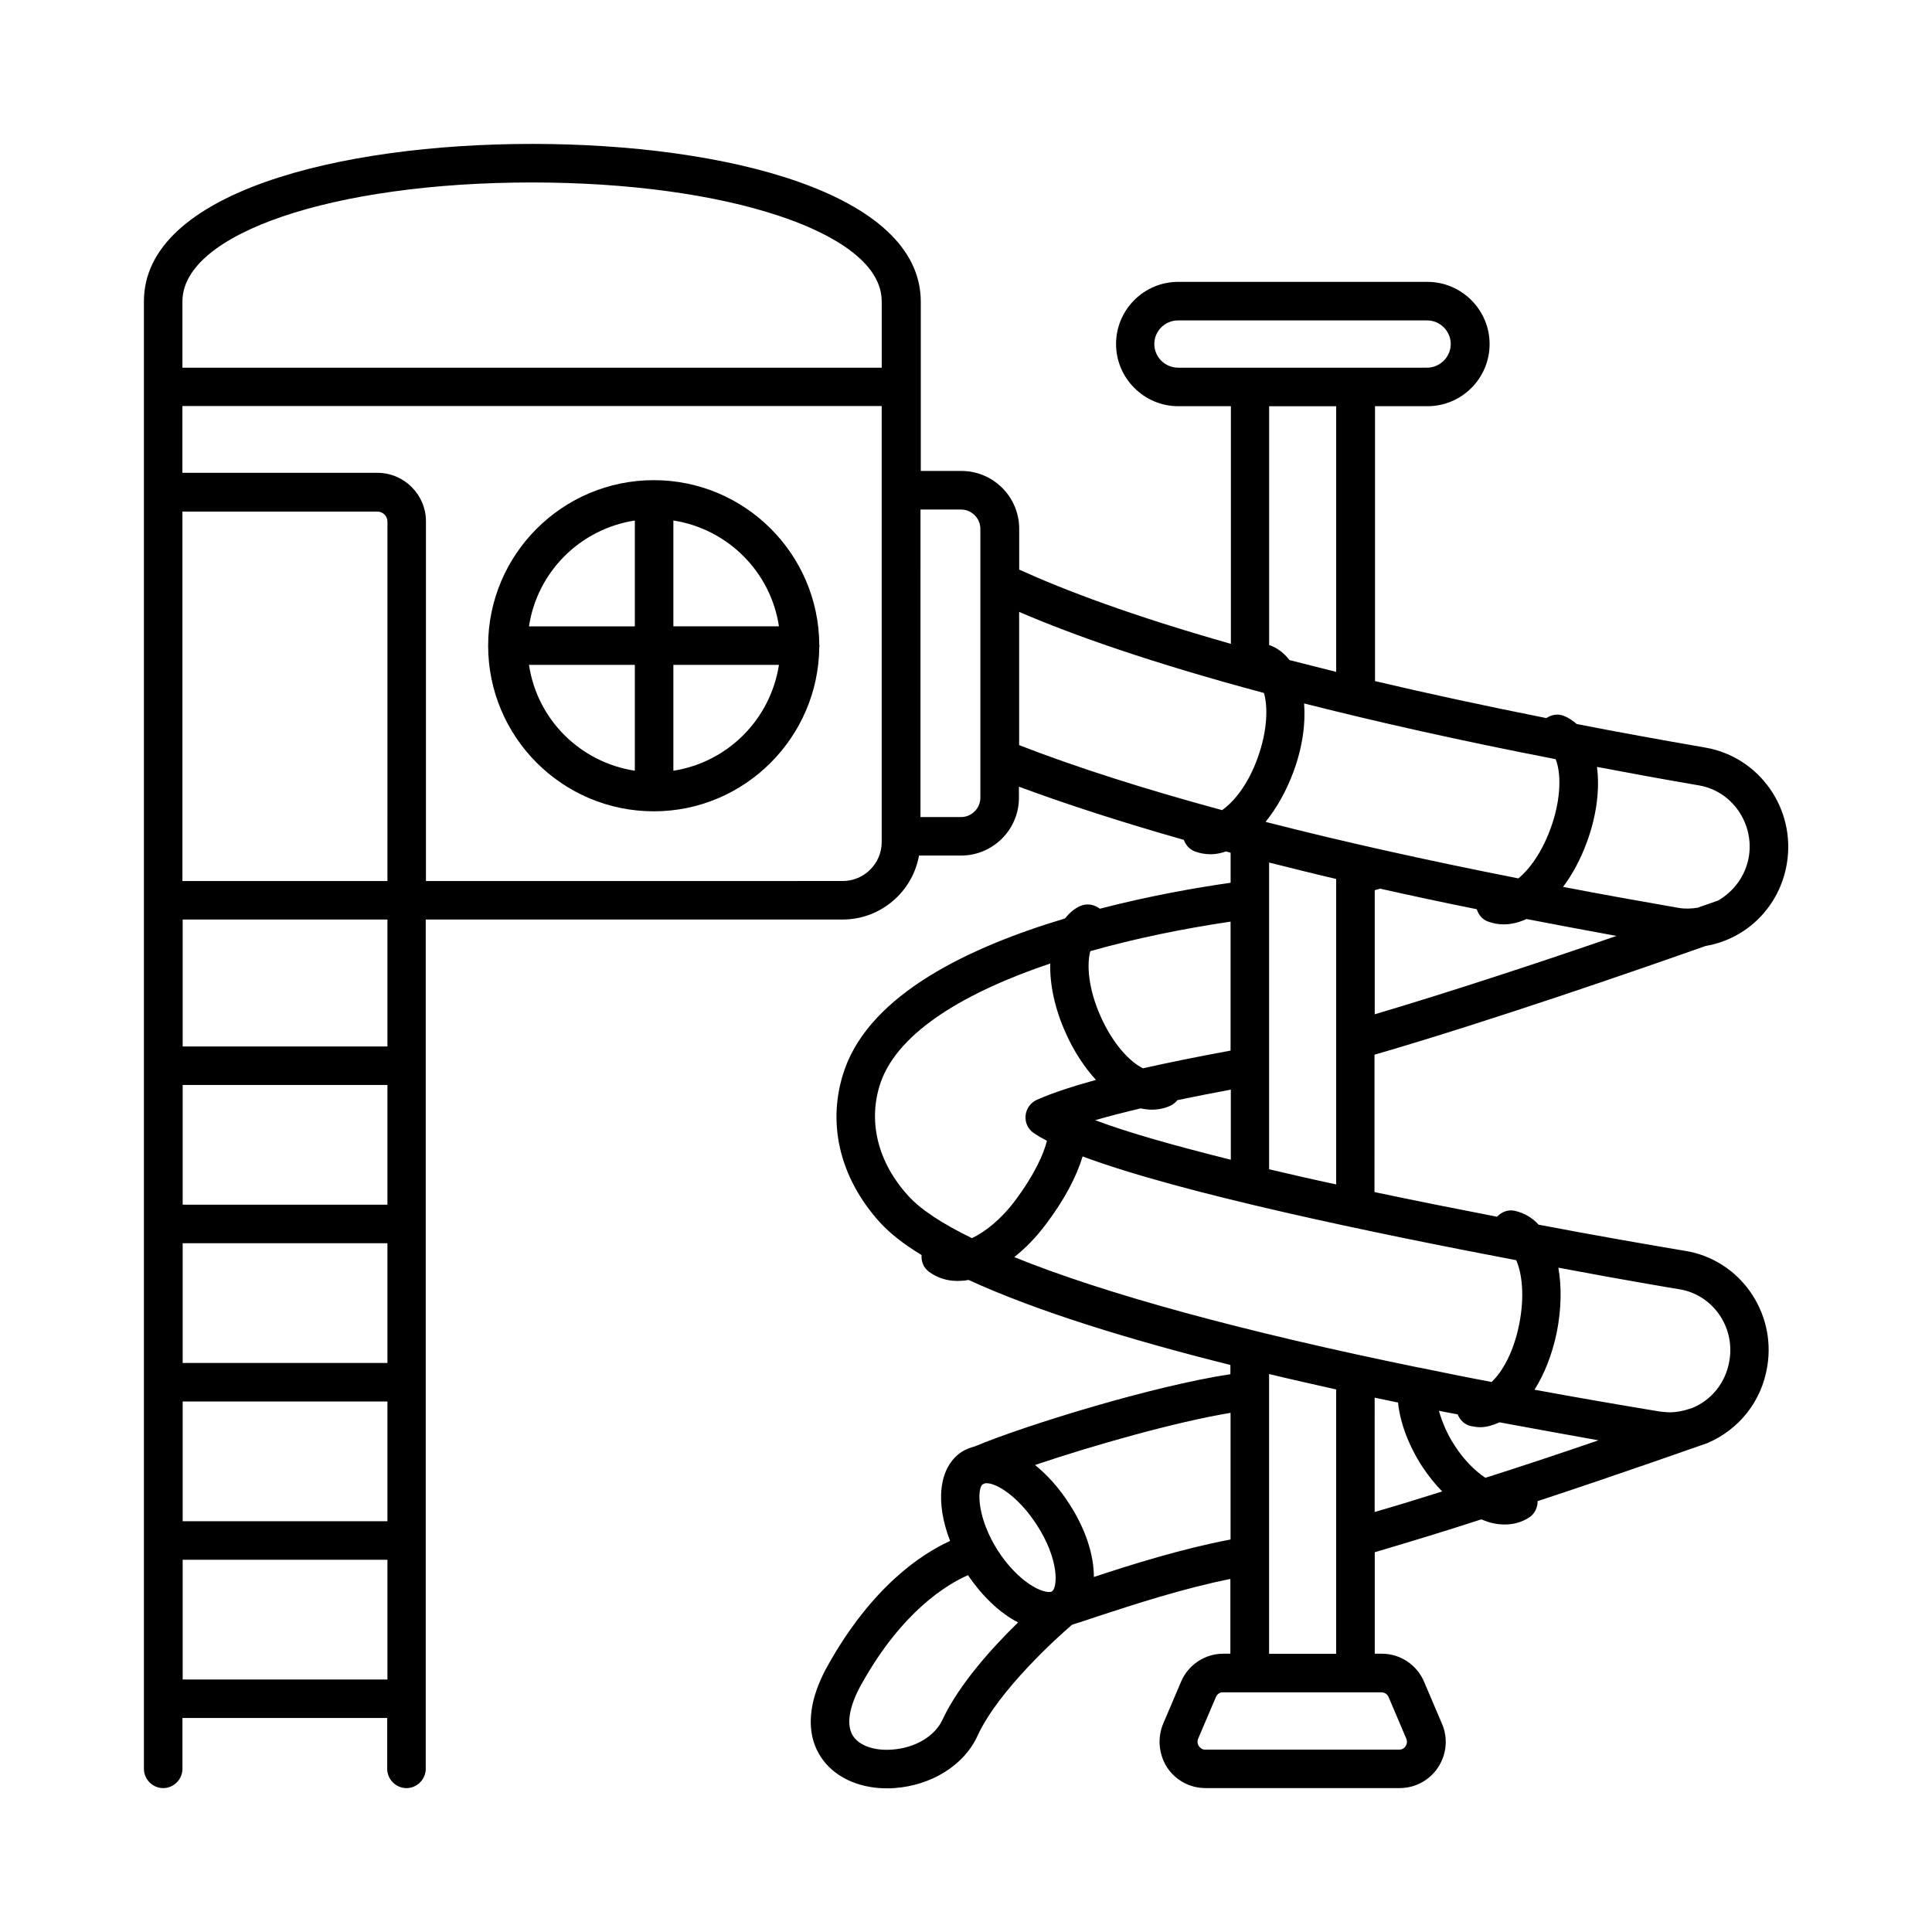
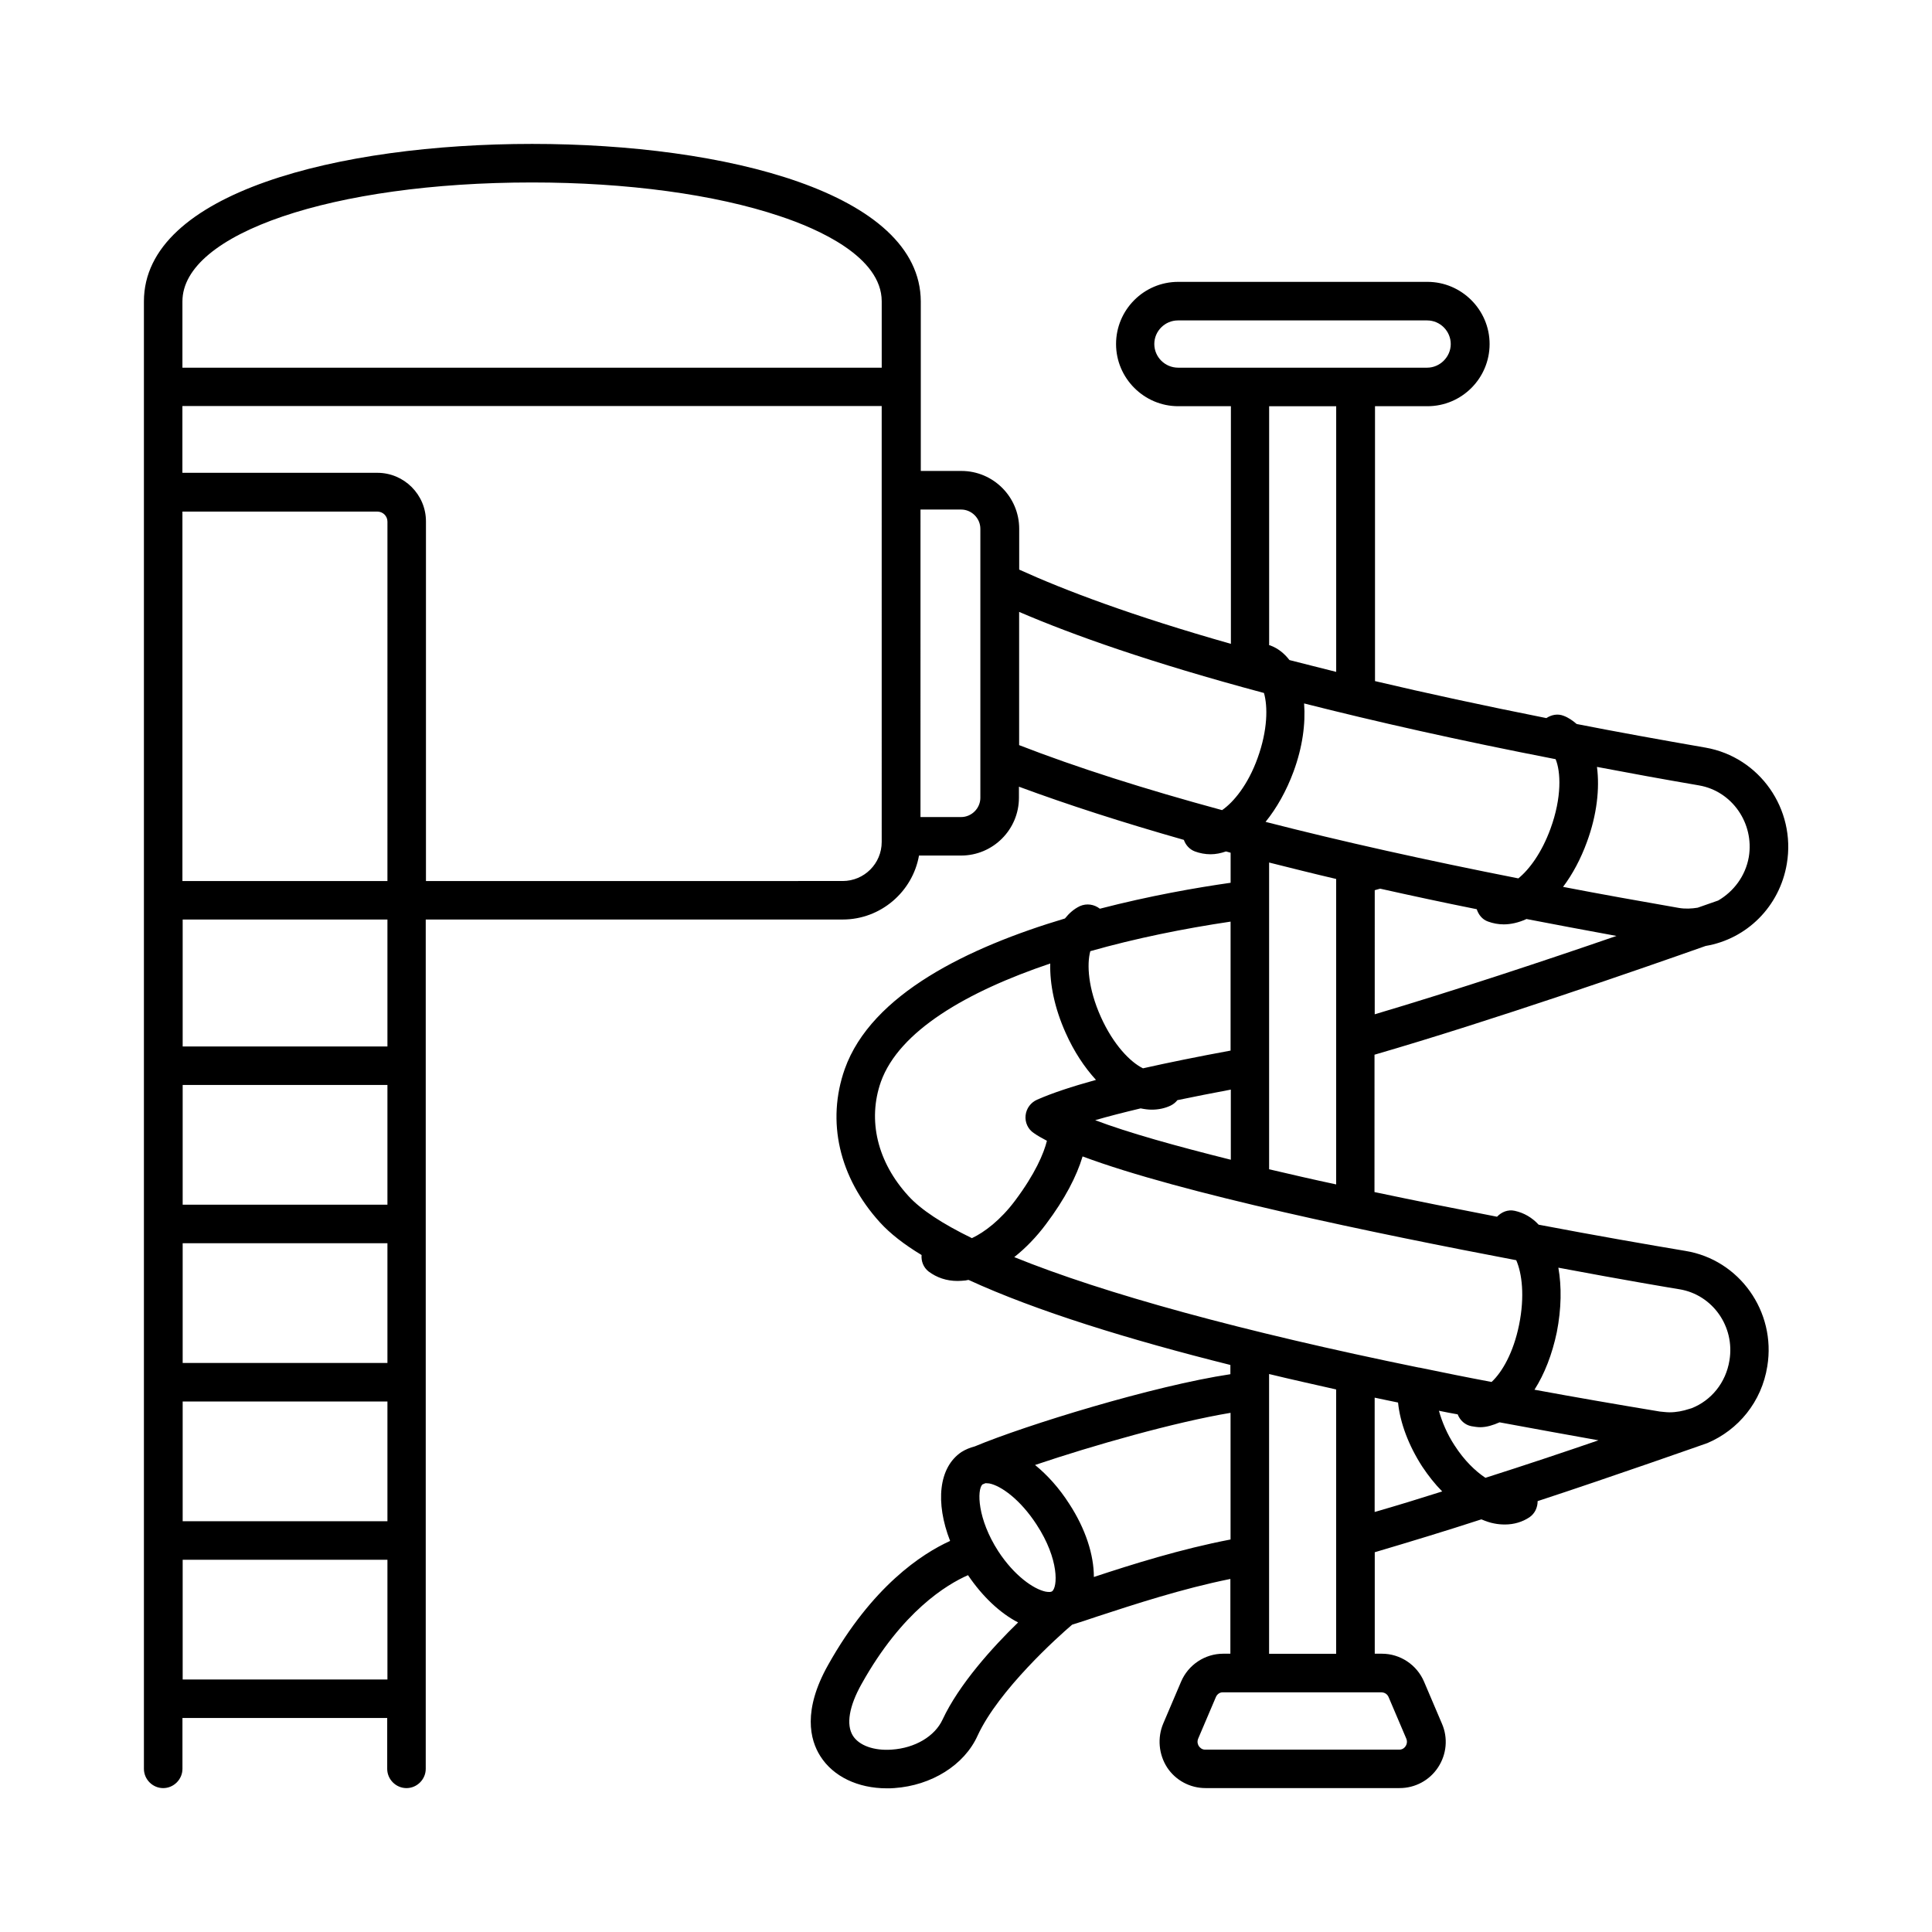
<svg xmlns="http://www.w3.org/2000/svg" fill="#000000" width="800px" height="800px" version="1.1" viewBox="144 144 512 512">
  <g>
    <path d="m508.32 423.49c30.977-8.988 71.145-22.945 87.691-28.801 10.895-1.84 19.609-10.418 21.516-21.785 2.449-14.5-7.215-28.254-21.516-30.773-12.117-2.109-23.422-4.152-34.176-6.262-1.02-0.887-2.18-1.703-3.473-2.18-1.566-0.613-3.199-0.273-4.562 0.613-16.75-3.336-31.863-6.606-45.41-9.805v-72.848h13.891c9.121 0 16.477-7.422 16.477-16.477s-7.422-16.477-16.477-16.477h-66.039c-9.121 0-16.477 7.422-16.477 16.477s7.422 16.477 16.477 16.477h13.957v62.977c-26.145-7.422-43.98-14.16-56.102-19.676v-10.824c0-8.441-6.875-15.32-15.32-15.32h-10.758v-44.934c-0.137-28.801-51.809-41.734-103.01-41.734-51.199 0-102.87 12.934-102.87 41.734v388.89c0 2.793 2.316 5.106 5.106 5.106 2.793 0 5.106-2.316 5.106-5.106v-13.48h54.262v13.48c0 2.793 2.316 5.106 5.106 5.106 2.793 0 5.106-2.316 5.106-5.106v-225.08h110.5c10.078 0 18.52-7.352 20.219-16.953h11.164c8.441 0 15.32-6.875 15.32-15.32v-2.926c12.867 4.766 27.438 9.465 43.707 14.094 0.477 1.363 1.496 2.519 2.926 3.062 1.293 0.477 2.723 0.75 4.152 0.75 1.363 0 2.723-0.273 4.086-0.75 0.41 0.137 0.816 0.203 1.227 0.34v7.965c-9.121 1.293-21.516 3.473-34.652 6.875-1.496-1.156-3.473-1.496-5.309-0.68-1.566 0.75-2.859 1.906-3.949 3.269-25.531 7.625-51.266 20.016-58.348 39.895-4.902 13.891-1.496 28.73 9.328 40.645 2.656 2.926 6.398 5.856 11.031 8.645-0.137 1.633 0.477 3.269 1.84 4.356 2.18 1.633 4.766 2.519 7.691 2.519 0.68 0 1.43-0.066 2.18-0.137 0.273-0.066 0.543-0.137 0.75-0.137 17.906 8.238 42.688 15.863 69.375 22.535v2.449c-20.355 3.062-54.195 13.48-67.742 19.133-1.293 0.34-2.449 0.816-3.539 1.496-6.059 4.086-6.945 13.414-2.996 23.555-7.488 3.402-20.629 11.984-32.34 32.883-6.738 11.984-4.832 19.812-2.043 24.168 3.402 5.379 9.941 8.512 17.633 8.512 0.613 0 1.293 0 1.973-0.066 9.805-0.68 18.52-6.059 22.059-13.891 5.582-12.117 21.445-26.348 25.055-29.41 2.043-0.613 4.223-1.363 6.672-2.18 9.602-3.133 22.398-7.352 35.266-9.941v19.812h-1.906c-4.832 0-9.258 2.926-11.164 7.422l-4.699 11.031c-1.633 3.812-1.227 8.238 1.02 11.711 2.246 3.402 6.059 5.445 10.145 5.445h51.469c4.086 0 7.898-2.043 10.145-5.445 2.316-3.473 2.723-7.898 1.02-11.711l-4.699-11.031c-1.906-4.492-6.332-7.422-11.164-7.422h-1.906v-26.891c9.191-2.723 18.859-5.652 28.254-8.715 1.156 0.477 2.246 0.887 3.402 1.09 0.953 0.203 1.973 0.273 2.859 0.273 2.383 0 4.629-0.68 6.469-1.906 1.496-1.02 2.18-2.656 2.18-4.289 19.133-6.262 45.004-15.387 45.004-15.387 8.168-3.473 14.367-10.895 15.863-20.355 2.383-14.5-7.422-28.254-21.719-30.57-9.734-1.633-23.488-4.016-38.875-6.945-1.77-1.906-3.879-3.133-6.332-3.676-1.84-0.41-3.539 0.34-4.699 1.566-10.555-2.043-21.516-4.223-32.477-6.535l0.008-36.414zm-28.934-61.684c2.926-3.609 5.516-8.168 7.422-13.344 2.383-6.469 3.199-12.664 2.793-18.043 18.789 4.766 40.715 9.734 66.652 14.773 1.363 3.269 1.703 10.078-1.363 18.449-2.316 6.332-5.582 10.758-8.512 13.141-24.508-4.832-46.84-9.801-66.992-14.977zm28.934 18.109c0.477-0.137 0.953-0.273 1.43-0.41 8.238 1.84 16.75 3.676 25.598 5.445 0.477 1.43 1.43 2.723 2.996 3.269 1.293 0.477 2.723 0.75 4.152 0.75 1.906 0 3.949-0.477 5.922-1.363l0.066-0.066c7.762 1.496 15.727 2.996 23.898 4.492-18.52 6.398-43.164 14.57-64.066 20.766zm85.922-27.777c8.781 1.496 14.707 10.078 13.207 18.996-0.887 5.039-4.016 9.121-8.102 11.508-1.02 0.34-2.859 1.02-5.445 1.906-1.633 0.273-3.336 0.34-4.969 0.066-10.555-1.84-20.832-3.676-30.707-5.582 2.519-3.336 4.699-7.422 6.332-11.914 2.656-7.215 3.402-14.16 2.656-19.879 8.578 1.629 17.496 3.266 27.027 4.898zm-144.34-116.96c0-3.473 2.859-6.262 6.262-6.262h66.039c3.473 0 6.262 2.859 6.262 6.262s-2.859 6.262-6.262 6.262h-18.926-0.066-27.98-0.066-18.926c-3.543 0-6.336-2.859-6.336-6.262zm48.203 16.477v70.398c-4.289-1.09-8.441-2.109-12.391-3.133-1.363-1.77-3.062-3.133-5.106-3.879-0.066-0.066-0.203 0-0.273-0.066v-63.316zm-305.76-27.777c0-17.973 39.828-31.523 92.66-31.523 25.055 0 48.406 3.133 65.633 8.918 10.078 3.336 27.027 10.758 27.027 22.602v17.566h-185.32zm0.066 239.38v-31.727h54.262v31.727zm54.262 10.215v31.727h-54.262v-31.727zm-54.262-52.152v-33.633h54.262v33.633zm0 94.09h54.262v31.727h-54.262zm54.262-137.93h-54.328v-97.902h51.676c1.43 0 2.656 1.156 2.656 2.656zm-54.262 211.6v-31.727h54.262v31.727zm185.25-221.95c0 5.719-4.629 10.348-10.348 10.348l-110.43 0.004v-95.316c0-7.082-5.785-12.867-12.867-12.867h-51.676v-17.703h185.32zm21.035-6.602h-10.758l0.004-81.496h10.758c2.793 0 5.106 2.316 5.106 5.106v71.281c0 2.793-2.316 5.109-5.109 5.109zm15.32-54.398c14.23 6.129 34.926 13.48 64.949 21.516 1.02 3.539 1.02 9.805-1.703 17.293-2.519 7.012-6.332 11.641-9.395 13.754-20.562-5.582-38.535-11.301-53.785-17.227v-35.336zm84.082 70.805v80.949c-6.059-1.293-11.984-2.656-17.77-4.016v-81.289c5.719 1.43 11.641 2.926 17.77 4.356zm-51.812 60.797c1.02 0.203 1.973 0.34 2.926 0.34 1.77 0 3.473-0.34 5.039-1.09 0.68-0.34 1.293-0.816 1.77-1.43 4.289-0.887 9.055-1.84 14.16-2.793v18.586c-14.434-3.609-27.164-7.148-35.949-10.484 3.477-1.016 7.496-2.039 12.055-3.129zm23.832-15.316c-8.852 1.633-16.543 3.199-23.215 4.699-3.336-1.633-7.828-6.195-11.164-13.617-3.402-7.559-3.746-13.957-2.793-17.43 11.984-3.402 24.781-5.992 37.172-7.828zm-92.66 8.238c4.832-13.414 22.672-23.828 44.867-31.316-0.137 5.516 1.156 11.848 4.086 18.383 2.18 4.902 4.969 9.121 8.035 12.461-6.398 1.77-11.574 3.473-15.59 5.242-1.703 0.75-2.859 2.316-3.062 4.152-0.203 1.84 0.613 3.676 2.18 4.699 0.953 0.68 2.18 1.363 3.473 2.043-0.816 3.336-3.133 8.781-8.441 15.863-3.812 5.106-8.102 8.375-11.438 9.941-7.828-3.812-13.547-7.559-16.816-11.164-8.246-8.996-10.902-20.094-7.293-30.305zm43.773 37.715c4.969-6.606 8.102-12.664 9.668-17.906 26.008 9.734 77.684 20.426 114.92 27.504 1.496 3.402 2.316 9.465 0.75 17.156-1.496 7.352-4.492 12.527-7.285 15.113-6.535-1.227-12.938-2.519-19.133-3.812h-0.066-0.066c-46.637-9.531-83.402-19.609-107.23-29.277 2.996-2.375 5.856-5.305 8.441-8.777zm116.42 67.266c-2.656-1.77-5.582-4.562-8.168-8.578-1.973-2.996-3.336-6.262-4.152-9.191 1.703 0.34 3.336 0.68 4.969 0.953 0.613 1.566 1.906 2.793 3.609 3.133 0.816 0.137 1.566 0.273 2.383 0.273 1.703 0 3.402-0.543 5.106-1.293 9.121 1.703 17.906 3.269 26.211 4.766-8.918 3.062-19.266 6.535-29.957 9.938zm-114.86 30.094c-0.273 0.203-0.887 0.203-1.703 0.066-3.199-0.68-8.305-4.223-12.527-10.688-5.582-8.645-5.652-16.273-4.223-17.703 0.203-0.066 0.477-0.203 0.816-0.34h0.137c0.34 0 0.68 0.066 0.887 0.066 3.133 0.613 8.238 4.289 12.527 10.895 6.062 9.262 5.586 16.684 4.086 17.703zm-29 33.973c-2.043 4.426-7.285 7.559-13.48 7.965-4.699 0.34-8.645-1.09-10.281-3.676-1.84-2.926-1.02-7.828 2.316-13.754 10.758-19.266 22.602-26.348 28.188-28.801 3.812 5.652 8.512 10.078 13.277 12.527-6.746 6.539-15.664 16.41-20.02 25.738zm40.098-37.785c0-5.856-2.18-12.73-6.535-19.402-2.656-4.152-5.785-7.625-9.055-10.281 15.32-5.176 37.105-11.371 51.812-13.82v33.566c-13.141 2.516-26.145 6.602-36.223 9.938zm78.09 31.793 4.699 11.031c0.41 0.953 0 1.77-0.203 2.043-0.203 0.34-0.75 0.887-1.633 0.887h-51.469c-0.887 0-1.363-0.543-1.633-0.887-0.203-0.273-0.613-1.09-0.203-2.043l4.699-11.031c0.34-0.75 1.02-1.227 1.77-1.227h42.004c0.949 0.004 1.629 0.48 1.969 1.227zm-31.656-11.438v-74.141c5.856 1.43 11.777 2.723 17.77 4.086v70.059zm27.98-67.879c2.043 0.41 4.086 0.887 6.195 1.293 0.543 5.379 2.793 11.371 6.398 16.953 1.633 2.449 3.402 4.699 5.309 6.606-5.992 1.906-11.984 3.746-17.906 5.445zm80.746-28.73c8.781 1.43 14.773 9.871 13.277 18.859-0.953 5.922-4.832 10.621-10.008 12.664-0.203 0.066-0.477 0.137-0.68 0.203-1.633 0.543-3.402 0.887-5.176 0.887-0.887 0-1.77-0.137-2.586-0.203-11.508-1.906-22.535-3.812-33.223-5.785 2.656-4.152 4.699-9.395 5.922-15.25 1.227-6.262 1.293-12.117 0.41-17.09 17.699 3.332 30.359 5.445 32.062 5.715z" />
-     <path d="m361.12 314.89c-0.137-24.102-19.742-43.641-43.844-43.641-24.238 0-43.914 19.676-43.914 43.844 0 24.238 19.676 43.914 43.914 43.914 24.031 0 43.641-19.539 43.844-43.574 0-0.066 0.066-0.203 0.066-0.273 0-0.133-0.066-0.199-0.066-0.27zm-10.691-4.902h-27.98v-28.051c14.434 2.25 25.805 13.617 27.98 28.051zm-38.191-28.047v28.051h-28.051c2.176-14.438 13.547-25.805 28.051-28.051zm-28.051 38.262h28.051v28.051c-14.504-2.25-25.875-13.551-28.051-28.051zm38.262 28.051v-28.051h27.98c-2.246 14.434-13.547 25.801-27.98 28.051z" />
  </g>
</svg>